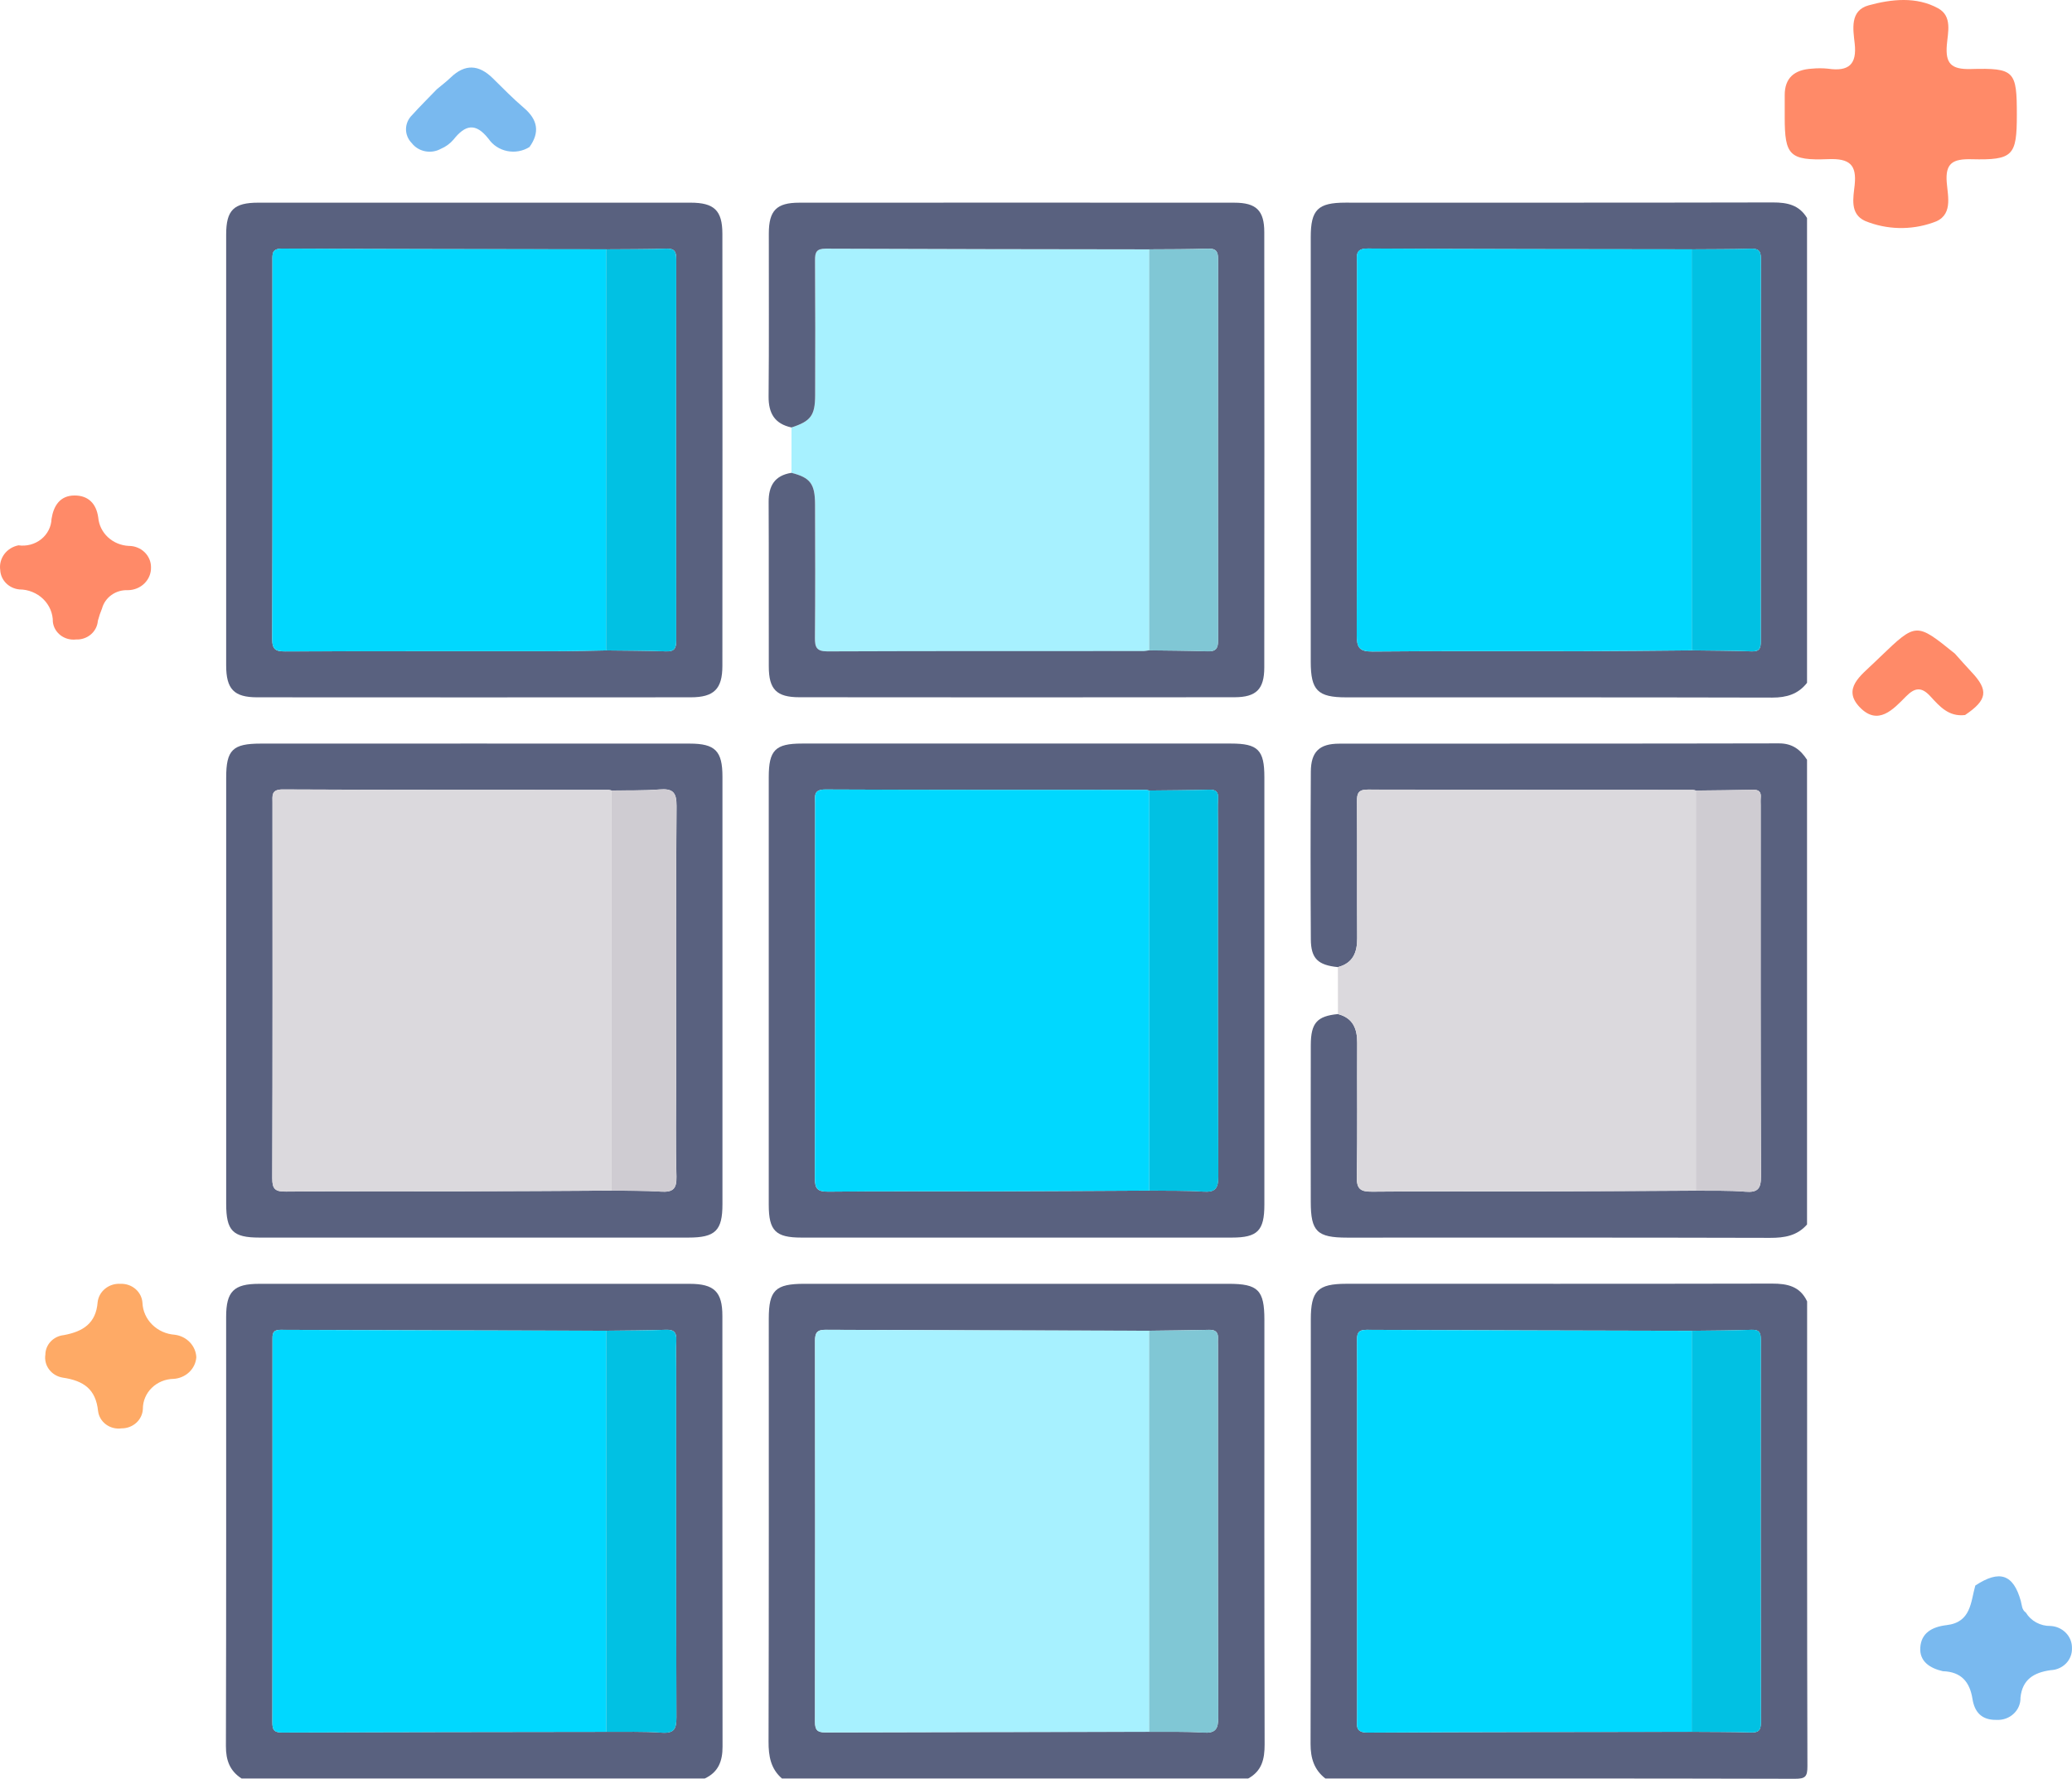
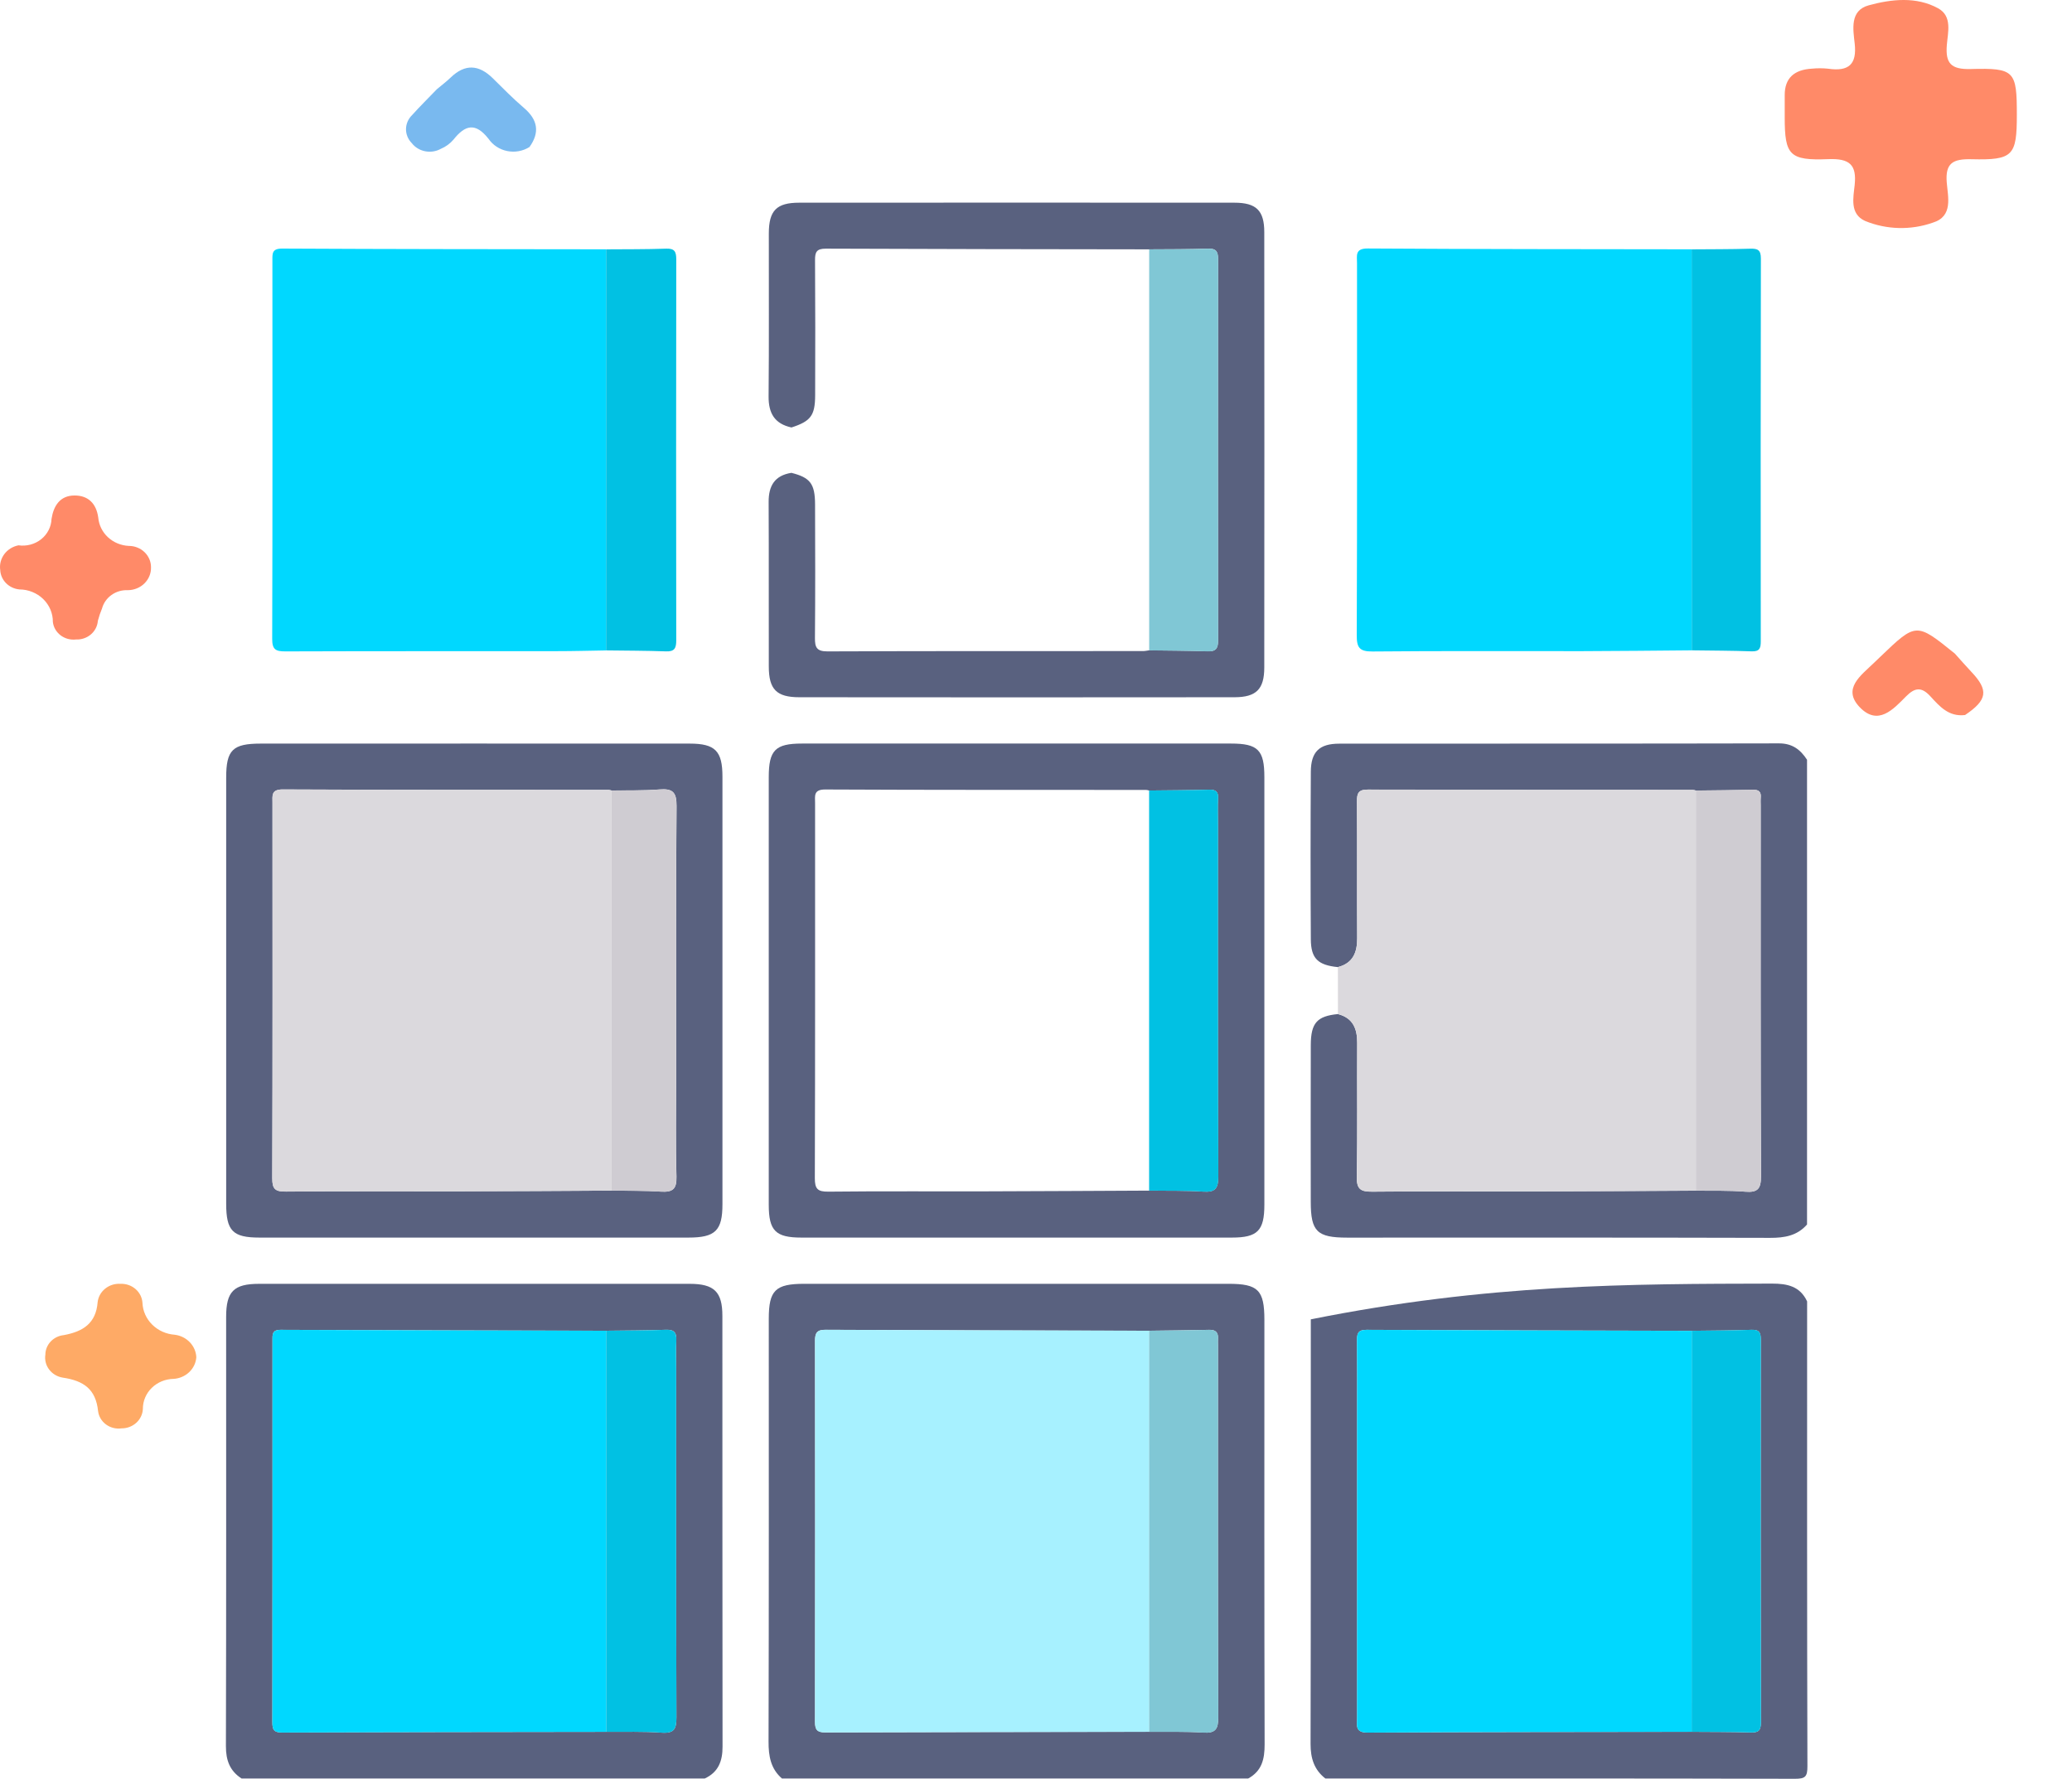
<svg xmlns="http://www.w3.org/2000/svg" width="92" height="79" viewBox="0 0 92 79" fill="none">
-   <path d="M86.263 74.222C85.681 74.086 85.223 73.785 85.264 73.169C85.307 72.526 85.78 72.252 86.436 72.175C87.52 72.048 87.501 71.149 87.706 70.418C88.783 69.707 89.397 69.913 89.728 71.108C89.778 71.291 89.768 71.493 89.952 71.619C90.063 71.803 90.222 71.955 90.415 72.059C90.607 72.163 90.825 72.217 91.046 72.213C91.307 72.226 91.552 72.336 91.73 72.52C91.908 72.703 92.004 72.946 91.998 73.196C92.003 73.32 91.983 73.444 91.938 73.56C91.894 73.676 91.826 73.783 91.738 73.874C91.65 73.965 91.544 74.038 91.427 74.09C91.309 74.142 91.183 74.171 91.053 74.176C90.302 74.281 89.794 74.59 89.712 75.398C89.716 75.53 89.691 75.661 89.64 75.783C89.588 75.906 89.511 76.017 89.412 76.109C89.314 76.202 89.197 76.274 89.068 76.322C88.939 76.369 88.802 76.39 88.664 76.384C87.975 76.402 87.671 76.025 87.58 75.448C87.462 74.707 87.091 74.247 86.263 74.222Z" fill="#79B9EF" />
  <path d="M87.252 31.756C86.526 31.845 86.118 31.368 85.713 30.926C85.323 30.5 85.029 30.527 84.63 30.93C84.067 31.5 83.39 32.254 82.578 31.412C81.784 30.588 82.627 30.001 83.201 29.445C83.298 29.351 83.395 29.259 83.492 29.166C85.082 27.641 85.082 27.641 86.798 29.027C87.039 29.294 87.274 29.566 87.522 29.828C88.308 30.655 88.249 31.084 87.252 31.756Z" fill="#FF8A68" />
  <path d="M8.717 60.279C8.699 60.529 8.586 60.765 8.4 60.941C8.213 61.118 7.966 61.224 7.705 61.239C7.34 61.246 6.993 61.389 6.738 61.639C6.484 61.888 6.342 62.224 6.344 62.573C6.334 62.807 6.229 63.028 6.052 63.189C5.875 63.35 5.64 63.439 5.395 63.437C5.274 63.454 5.151 63.447 5.032 63.417C4.914 63.387 4.803 63.335 4.706 63.263C4.609 63.192 4.528 63.102 4.468 63.001C4.408 62.899 4.369 62.786 4.355 62.67C4.253 61.705 3.73 61.324 2.787 61.184C2.544 61.145 2.327 61.016 2.183 60.825C2.038 60.635 1.978 60.397 2.014 60.164C2.016 59.947 2.1 59.739 2.252 59.579C2.403 59.419 2.611 59.318 2.836 59.295C3.69 59.137 4.264 58.769 4.335 57.832C4.362 57.598 4.482 57.382 4.672 57.23C4.861 57.078 5.103 57.002 5.349 57.018C5.595 57.008 5.834 57.09 6.017 57.248C6.199 57.405 6.31 57.625 6.325 57.86C6.34 58.224 6.495 58.57 6.76 58.832C7.025 59.094 7.381 59.253 7.761 59.279C8.018 59.312 8.254 59.43 8.429 59.613C8.603 59.795 8.706 60.031 8.717 60.279Z" fill="#FEAA66" />
  <path d="M19.398 3.962C19.604 3.789 19.82 3.627 20.012 3.442C20.65 2.827 21.264 2.868 21.879 3.474C22.333 3.922 22.78 4.379 23.265 4.793C23.88 5.318 23.975 5.88 23.511 6.528C23.367 6.619 23.206 6.682 23.036 6.713C22.867 6.744 22.693 6.742 22.524 6.709C22.355 6.675 22.195 6.61 22.052 6.517C21.909 6.424 21.788 6.305 21.693 6.167C21.11 5.425 20.653 5.548 20.135 6.201C19.984 6.379 19.79 6.519 19.571 6.611C19.361 6.727 19.114 6.765 18.877 6.718C18.639 6.672 18.428 6.543 18.284 6.357C18.117 6.188 18.025 5.964 18.027 5.732C18.03 5.5 18.127 5.277 18.297 5.112C18.65 4.718 19.03 4.346 19.398 3.962Z" fill="#79B9EF" />
  <path d="M0.82 24.219C0.998 24.244 1.181 24.233 1.354 24.187C1.528 24.14 1.69 24.059 1.829 23.948C1.967 23.837 2.08 23.699 2.159 23.544C2.238 23.389 2.282 23.219 2.288 23.046C2.377 22.471 2.66 22.008 3.306 22.006C3.919 22.003 4.278 22.365 4.363 22.99C4.392 23.321 4.546 23.631 4.795 23.862C5.045 24.093 5.374 24.229 5.72 24.245C5.85 24.245 5.978 24.269 6.097 24.317C6.217 24.364 6.326 24.434 6.417 24.522C6.508 24.61 6.581 24.714 6.63 24.828C6.68 24.943 6.705 25.066 6.705 25.19C6.709 25.322 6.686 25.454 6.636 25.578C6.586 25.702 6.51 25.814 6.414 25.91C6.318 26.005 6.202 26.081 6.075 26.132C5.947 26.184 5.81 26.211 5.672 26.211C5.414 26.2 5.16 26.275 4.953 26.422C4.746 26.569 4.597 26.78 4.532 27.019C4.457 27.2 4.394 27.385 4.345 27.573C4.328 27.805 4.216 28.022 4.035 28.177C3.853 28.331 3.616 28.412 3.373 28.401C3.252 28.415 3.129 28.405 3.012 28.374C2.895 28.342 2.786 28.288 2.69 28.216C2.595 28.143 2.515 28.053 2.456 27.951C2.397 27.849 2.36 27.737 2.347 27.621C2.349 27.433 2.312 27.246 2.238 27.071C2.164 26.896 2.055 26.738 1.917 26.603C1.779 26.469 1.614 26.363 1.433 26.29C1.252 26.216 1.057 26.178 0.861 26.178C0.634 26.156 0.424 26.057 0.268 25.899C0.112 25.741 0.02 25.534 0.01 25.317C-0.026 25.07 0.038 24.819 0.188 24.614C0.338 24.411 0.564 24.269 0.82 24.219Z" fill="#FF8A68" />
  <path d="M89.551 5.093C89.551 6.917 89.389 7.117 87.541 7.072C86.706 7.051 86.371 7.248 86.438 8.098C86.489 8.745 86.734 9.609 85.819 9.889C84.844 10.232 83.768 10.205 82.813 9.813C82.124 9.501 82.291 8.779 82.35 8.217C82.444 7.32 82.132 7.03 81.175 7.068C79.45 7.138 79.245 6.886 79.244 5.216C79.244 4.888 79.247 4.559 79.244 4.231C79.24 3.46 79.675 3.096 80.444 3.05C80.683 3.026 80.924 3.026 81.163 3.05C82.095 3.188 82.454 2.852 82.351 1.932C82.281 1.302 82.128 0.467 82.974 0.236C83.98 -0.039 85.088 -0.163 86.056 0.369C86.696 0.72 86.486 1.442 86.442 2.004C86.379 2.801 86.617 3.091 87.505 3.066C89.455 3.012 89.551 3.153 89.551 5.093Z" fill="#FF8A68" />
-   <path d="M58.849 78.988C58.344 78.595 58.19 78.081 58.191 77.447C58.207 71.162 58.2 64.88 58.202 58.595C58.202 57.329 58.512 57.018 59.773 57.016C66.076 57.015 72.378 57.022 78.681 57.008C79.361 57.006 79.927 57.127 80.239 57.799C80.239 64.68 80.232 71.559 80.252 78.439C80.254 78.908 80.16 79.002 79.69 79C72.741 78.981 65.795 78.988 58.849 78.988ZM75.114 76.914C75.982 76.921 76.847 76.915 77.713 76.943C78.048 76.953 78.187 76.886 78.187 76.504C78.175 70.841 78.177 65.177 78.182 59.514C78.182 59.221 78.144 59.048 77.781 59.06C76.893 59.092 76.004 59.092 75.116 59.104C70.302 59.092 65.487 59.084 60.673 59.06C60.26 59.058 60.25 59.272 60.253 59.574C60.262 60.529 60.257 61.486 60.257 62.441C60.257 67.061 60.257 71.682 60.257 76.3C60.257 76.632 60.157 76.953 60.736 76.948C65.53 76.919 70.321 76.922 75.114 76.914Z" fill="#59617F" />
-   <path d="M80.235 30.326C79.841 30.831 79.324 30.983 78.688 30.982C72.381 30.966 66.076 30.973 59.77 30.971C58.509 30.971 58.199 30.66 58.199 29.392C58.197 23.105 58.197 16.819 58.199 10.531C58.199 9.312 58.516 9.001 59.739 9C66.068 9 72.397 9.005 78.725 8.991C79.363 8.99 79.891 9.106 80.235 9.683C80.235 16.566 80.235 23.445 80.235 30.326ZM75.113 11.074C70.32 11.067 65.528 11.069 60.735 11.038C60.156 11.035 60.255 11.354 60.255 11.686C60.255 17.193 60.264 22.7 60.243 28.208C60.241 28.759 60.358 28.942 60.946 28.936C64.049 28.906 67.154 28.926 70.258 28.921C71.877 28.918 73.497 28.897 75.116 28.885C76.004 28.897 76.894 28.897 77.781 28.93C78.145 28.943 78.182 28.769 78.182 28.475C78.177 22.812 78.174 17.148 78.187 11.486C78.187 11.103 78.049 11.037 77.713 11.047C76.846 11.072 75.98 11.067 75.113 11.074Z" fill="#59617F" />
+   <path d="M58.849 78.988C58.344 78.595 58.19 78.081 58.191 77.447C58.207 71.162 58.2 64.88 58.202 58.595C66.076 57.015 72.378 57.022 78.681 57.008C79.361 57.006 79.927 57.127 80.239 57.799C80.239 64.68 80.232 71.559 80.252 78.439C80.254 78.908 80.16 79.002 79.69 79C72.741 78.981 65.795 78.988 58.849 78.988ZM75.114 76.914C75.982 76.921 76.847 76.915 77.713 76.943C78.048 76.953 78.187 76.886 78.187 76.504C78.175 70.841 78.177 65.177 78.182 59.514C78.182 59.221 78.144 59.048 77.781 59.06C76.893 59.092 76.004 59.092 75.116 59.104C70.302 59.092 65.487 59.084 60.673 59.06C60.26 59.058 60.25 59.272 60.253 59.574C60.262 60.529 60.257 61.486 60.257 62.441C60.257 67.061 60.257 71.682 60.257 76.3C60.257 76.632 60.157 76.953 60.736 76.948C65.53 76.919 70.321 76.922 75.114 76.914Z" fill="#59617F" />
  <path d="M10.727 78.988C10.203 78.65 10.03 78.176 10.031 77.553C10.048 71.198 10.041 64.844 10.041 58.489C10.041 57.36 10.377 57.018 11.503 57.018C17.877 57.015 24.25 57.015 30.623 57.018C31.712 57.018 32.075 57.372 32.075 58.44C32.078 64.817 32.073 71.193 32.082 77.572C32.084 78.212 31.898 78.708 31.29 78.988C24.437 78.988 17.582 78.988 10.727 78.988ZM26.913 76.915C27.734 76.922 28.557 76.891 29.374 76.951C29.946 76.992 30.036 76.772 30.034 76.263C30.017 71.099 30.024 65.937 30.024 60.774C30.024 60.364 30.008 59.954 30.029 59.545C30.046 59.209 29.957 59.045 29.576 59.058C28.689 59.091 27.799 59.089 26.911 59.101C22.096 59.089 17.28 59.082 12.465 59.06C12.069 59.058 12.098 59.282 12.098 59.542C12.1 65.187 12.101 70.831 12.093 76.476C12.093 76.815 12.153 76.946 12.533 76.945C17.327 76.924 22.12 76.922 26.913 76.915Z" fill="#59617F" />
  <path d="M34.72 78.988C34.219 78.551 34.123 77.994 34.125 77.348C34.142 71.089 34.135 64.829 34.135 58.57C34.135 57.304 34.427 57.017 35.714 57.017C41.991 57.017 48.27 57.017 54.547 57.017C55.865 57.017 56.141 57.295 56.141 58.623C56.141 64.905 56.134 71.188 56.151 77.469C56.153 78.127 56.03 78.655 55.42 78.988C48.52 78.988 41.619 78.988 34.72 78.988ZM51.026 76.914C51.824 76.921 52.625 76.895 53.42 76.948C53.972 76.986 54.093 76.793 54.092 76.268C54.073 70.761 54.08 65.252 54.08 59.744C54.08 59.653 54.073 59.561 54.08 59.47C54.1 59.188 53.99 59.053 53.689 59.06C52.8 59.082 51.912 59.089 51.022 59.101C46.231 59.089 41.439 59.081 36.646 59.058C36.274 59.057 36.187 59.202 36.188 59.542C36.195 65.186 36.197 70.829 36.187 76.473C36.187 76.822 36.281 76.941 36.646 76.941C41.441 76.926 46.234 76.922 51.026 76.914Z" fill="#59617F" />
  <path d="M59.403 42.952C58.52 42.863 58.208 42.573 58.203 41.715C58.188 39.234 58.188 36.753 58.203 34.272C58.208 33.389 58.582 33.028 59.464 33.028C65.971 33.022 72.478 33.03 78.985 33.015C79.583 33.013 79.94 33.291 80.235 33.742C80.235 40.623 80.235 47.502 80.235 54.383C79.796 54.884 79.236 54.978 78.589 54.976C72.331 54.959 66.072 54.966 59.814 54.966C58.479 54.966 58.2 54.691 58.2 53.38C58.198 51.056 58.194 48.734 58.201 46.41C58.205 45.43 58.479 45.129 59.404 45.037C60.074 45.211 60.265 45.688 60.261 46.323C60.249 48.302 60.28 50.281 60.242 52.259C60.232 52.816 60.412 52.931 60.933 52.926C63.373 52.9 65.814 52.919 68.254 52.914C70.602 52.908 72.95 52.893 75.299 52.881C76.027 52.891 76.761 52.866 77.486 52.926C78.063 52.975 78.194 52.785 78.192 52.22C78.168 46.737 78.178 41.254 78.178 35.772C78.178 35.658 78.168 35.544 78.18 35.431C78.206 35.168 78.098 35.069 77.83 35.075C76.987 35.096 76.144 35.101 75.301 35.111C75.256 35.101 75.212 35.082 75.167 35.082C70.355 35.079 65.541 35.082 60.729 35.069C60.309 35.067 60.249 35.238 60.251 35.595C60.265 37.62 60.249 39.642 60.261 41.667C60.263 42.301 60.073 42.778 59.403 42.952Z" fill="#59617F" />
  <path d="M59.404 42.952C60.074 42.778 60.265 42.301 60.261 41.665C60.249 39.641 60.265 37.617 60.251 35.593C60.249 35.236 60.309 35.065 60.729 35.066C65.541 35.08 70.355 35.077 75.167 35.08C75.212 35.08 75.256 35.099 75.301 35.109C75.301 41.033 75.301 46.955 75.301 52.879C72.953 52.891 70.605 52.907 68.256 52.912C65.815 52.917 63.375 52.898 60.935 52.923C60.414 52.929 60.234 52.816 60.244 52.257C60.28 50.279 60.251 48.3 60.263 46.321C60.266 45.686 60.076 45.209 59.406 45.035C59.404 44.341 59.404 43.647 59.404 42.952Z" fill="#DBD9DD" />
-   <path d="M35.143 21.003C35.143 20.331 35.143 19.658 35.144 18.987C35.996 18.71 36.191 18.459 36.195 17.56C36.202 15.561 36.205 13.56 36.19 11.561C36.186 11.199 36.257 11.043 36.669 11.045C41.456 11.065 46.241 11.069 51.027 11.076C51.027 17.013 51.025 22.949 51.025 28.887C50.936 28.899 50.845 28.921 50.756 28.921C46.085 28.923 41.415 28.916 36.743 28.934C36.26 28.936 36.184 28.752 36.188 28.337C36.205 26.36 36.2 24.384 36.193 22.407C36.19 21.485 35.975 21.213 35.143 21.003Z" fill="#A7F1FF" />
-   <path d="M10.042 19.986C10.042 16.798 10.04 13.611 10.042 10.423C10.042 9.331 10.376 9.001 11.475 9.001C17.868 9 24.262 9 30.658 9.001C31.71 9.001 32.073 9.345 32.075 10.379C32.08 16.777 32.08 23.175 32.075 29.573C32.075 30.6 31.701 30.969 30.668 30.969C24.25 30.974 17.834 30.974 11.416 30.969C10.386 30.968 10.043 30.602 10.042 29.549C10.04 26.363 10.042 23.175 10.042 19.986ZM26.91 28.887C27.798 28.898 28.687 28.897 29.575 28.929C29.955 28.943 30.027 28.777 30.027 28.444C30.02 22.804 30.02 17.163 30.029 11.521C30.029 11.183 29.96 11.03 29.58 11.043C28.692 11.074 27.803 11.065 26.913 11.074C22.12 11.067 17.327 11.067 12.534 11.041C12.069 11.04 12.095 11.264 12.095 11.581C12.1 17.181 12.105 22.78 12.086 28.379C12.085 28.851 12.244 28.933 12.669 28.931C16.686 28.917 20.705 28.924 24.721 28.921C25.452 28.919 26.182 28.898 26.91 28.887Z" fill="#59617F" />
  <path d="M21.031 33.023C24.229 33.023 27.425 33.021 30.623 33.025C31.756 33.026 32.078 33.351 32.078 34.494C32.08 40.823 32.08 47.153 32.078 53.482C32.078 54.656 31.761 54.964 30.567 54.964C24.219 54.965 17.869 54.965 11.522 54.964C10.334 54.964 10.043 54.665 10.043 53.46C10.043 47.153 10.043 40.847 10.043 34.54C10.043 33.306 10.327 33.025 11.579 33.025C14.728 33.023 17.88 33.023 21.031 33.023ZM27.153 52.877C27.883 52.889 28.613 52.874 29.341 52.922C29.864 52.956 30.052 52.816 30.037 52.255C29.996 50.8 30.023 49.342 30.023 47.885C30.023 43.856 30.008 39.827 30.04 35.798C30.046 35.171 29.86 35.014 29.274 35.061C28.572 35.118 27.862 35.096 27.156 35.107C27.112 35.099 27.067 35.08 27.023 35.08C22.202 35.077 17.381 35.084 12.559 35.06C12.038 35.058 12.101 35.333 12.101 35.653C12.103 41.211 12.11 46.769 12.091 52.329C12.089 52.814 12.225 52.925 12.697 52.92C15.278 52.896 17.861 52.913 20.444 52.908C22.677 52.907 24.915 52.889 27.153 52.877Z" fill="#59617F" />
  <path d="M45.135 33.023C48.308 33.023 51.484 33.022 54.658 33.023C55.856 33.023 56.14 33.31 56.14 34.513C56.142 40.844 56.142 47.173 56.14 53.503C56.14 54.658 55.838 54.964 54.697 54.964C48.325 54.966 41.954 54.966 35.582 54.964C34.437 54.964 34.134 54.658 34.134 53.508C34.132 47.178 34.132 40.849 34.134 34.518C34.134 33.315 34.422 33.023 35.611 33.023C38.785 33.022 41.961 33.023 45.135 33.023ZM51.021 35.109C50.977 35.099 50.932 35.082 50.888 35.082C46.14 35.079 41.393 35.087 36.645 35.063C36.112 35.06 36.191 35.352 36.191 35.665C36.191 41.218 36.197 46.769 36.18 52.322C36.179 52.801 36.3 52.929 36.782 52.924C39.133 52.898 41.484 52.917 43.834 52.91C46.23 52.905 48.625 52.888 51.019 52.878C51.818 52.89 52.617 52.869 53.412 52.922C53.945 52.958 54.094 52.801 54.092 52.256C54.07 47.02 54.078 41.785 54.078 36.552C54.078 36.188 54.063 35.822 54.084 35.46C54.101 35.157 53.979 35.065 53.686 35.072C52.8 35.096 51.911 35.099 51.021 35.109Z" fill="#59617F" />
  <path d="M51.026 11.074C46.24 11.067 41.455 11.064 36.669 11.043C36.255 11.042 36.185 11.197 36.189 11.559C36.202 13.559 36.201 15.559 36.194 17.558C36.19 18.457 35.997 18.708 35.143 18.985C34.396 18.823 34.12 18.355 34.127 17.603C34.151 15.189 34.132 12.776 34.137 10.362C34.139 9.347 34.482 9.003 35.484 9.002C41.925 8.998 48.366 8.998 54.807 9.002C55.778 9.002 56.136 9.348 56.136 10.309C56.142 16.754 56.142 23.199 56.136 29.642C56.136 30.606 55.782 30.965 54.813 30.966C48.373 30.973 41.931 30.973 35.491 30.966C34.48 30.966 34.137 30.616 34.136 29.605C34.129 27.168 34.142 24.731 34.129 22.295C34.125 21.576 34.398 21.116 35.14 21C35.974 21.21 36.187 21.483 36.19 22.402C36.197 24.38 36.202 26.355 36.185 28.332C36.182 28.747 36.257 28.931 36.74 28.93C41.41 28.911 46.082 28.918 50.754 28.916C50.843 28.916 50.934 28.894 51.023 28.882C51.888 28.895 52.755 28.895 53.621 28.926C53.989 28.94 54.085 28.788 54.085 28.444C54.078 22.801 54.077 17.155 54.085 11.512C54.085 11.163 53.991 11.028 53.624 11.042C52.76 11.074 51.893 11.067 51.026 11.074Z" fill="#59617F" />
  <path d="M75.115 76.913C70.321 76.92 65.53 76.919 60.736 76.949C60.157 76.953 60.257 76.633 60.257 76.302C60.257 71.682 60.257 67.061 60.257 62.443C60.257 61.488 60.262 60.531 60.253 59.576C60.25 59.273 60.26 59.06 60.673 59.062C65.487 59.086 70.302 59.094 75.118 59.106C75.116 65.042 75.116 70.978 75.115 76.913Z" fill="#00D8FF" />
  <path d="M75.113 76.913C75.115 70.977 75.115 65.041 75.117 59.104C76.004 59.092 76.894 59.092 77.782 59.059C78.145 59.046 78.183 59.22 78.183 59.514C78.177 65.176 78.174 70.841 78.188 76.503C78.188 76.886 78.051 76.952 77.713 76.942C76.846 76.916 75.98 76.922 75.113 76.913Z" fill="#01C1E3" />
  <path d="M75.116 28.883C73.496 28.895 71.877 28.916 70.257 28.919C67.154 28.924 64.048 28.904 60.945 28.934C60.355 28.939 60.239 28.758 60.242 28.206C60.263 22.7 60.254 17.192 60.254 11.684C60.254 11.352 60.155 11.031 60.734 11.036C65.527 11.067 70.319 11.065 75.112 11.072C75.114 17.011 75.114 22.947 75.116 28.883Z" fill="#00D8FF" />
  <path d="M75.117 28.883C75.115 22.947 75.115 17.012 75.113 11.074C75.979 11.067 76.846 11.072 77.711 11.045C78.047 11.035 78.186 11.101 78.186 11.484C78.174 17.146 78.176 22.811 78.181 28.473C78.181 28.765 78.145 28.941 77.78 28.928C76.894 28.895 76.004 28.895 75.117 28.883Z" fill="#01C1E3" />
  <path d="M26.914 76.915C22.121 76.922 17.328 76.925 12.534 76.946C12.154 76.948 12.092 76.816 12.094 76.478C12.102 70.832 12.101 65.189 12.099 59.543C12.099 59.284 12.07 59.06 12.466 59.062C17.281 59.084 22.097 59.091 26.912 59.102C26.912 65.04 26.912 70.978 26.914 76.915Z" fill="#00D8FF" />
  <path d="M26.914 76.915C26.914 70.977 26.912 65.04 26.912 59.102C27.8 59.09 28.689 59.092 29.577 59.059C29.957 59.046 30.045 59.21 30.029 59.546C30.009 59.955 30.024 60.365 30.024 60.775C30.024 65.938 30.017 71.1 30.035 76.264C30.036 76.773 29.949 76.993 29.375 76.952C28.557 76.891 27.735 76.922 26.914 76.915Z" fill="#01C1E3" />
  <path d="M51.025 76.913C46.232 76.92 41.44 76.924 36.647 76.942C36.282 76.944 36.188 76.824 36.188 76.474C36.196 70.831 36.196 65.187 36.189 59.543C36.189 59.203 36.275 59.058 36.647 59.06C41.438 59.082 46.23 59.09 51.023 59.102C51.025 65.04 51.025 70.977 51.025 76.913Z" fill="#A7F1FF" />
  <path d="M51.025 76.914C51.025 70.976 51.023 65.04 51.023 59.103C51.913 59.091 52.802 59.082 53.69 59.062C53.992 59.055 54.101 59.19 54.081 59.472C54.074 59.562 54.081 59.655 54.081 59.745C54.081 65.254 54.074 70.761 54.093 76.27C54.094 76.796 53.973 76.987 53.421 76.95C52.624 76.895 51.824 76.922 51.025 76.914Z" fill="#80C7D5" />
  <path d="M75.299 52.879C75.299 46.956 75.299 41.033 75.299 35.109C76.142 35.099 76.985 35.094 77.828 35.074C78.096 35.067 78.204 35.166 78.178 35.429C78.168 35.542 78.176 35.656 78.176 35.771C78.176 41.254 78.168 46.737 78.19 52.218C78.192 52.784 78.061 52.973 77.484 52.924C76.761 52.862 76.029 52.89 75.299 52.879Z" fill="#CFCCD2" />
  <path d="M51.025 11.074C51.892 11.067 52.76 11.074 53.627 11.045C53.994 11.033 54.088 11.168 54.088 11.515C54.079 17.158 54.079 22.804 54.088 28.447C54.088 28.791 53.992 28.941 53.623 28.929C52.758 28.898 51.891 28.897 51.025 28.885C51.025 22.949 51.025 17.011 51.025 11.074Z" fill="#80C7D5" />
  <path d="M26.91 28.887C26.18 28.899 25.451 28.919 24.721 28.919C20.704 28.923 16.686 28.916 12.669 28.93C12.244 28.931 12.084 28.849 12.086 28.378C12.103 22.779 12.098 17.179 12.095 11.58C12.095 11.264 12.067 11.038 12.533 11.04C17.326 11.066 22.12 11.066 26.913 11.072C26.911 17.012 26.911 22.949 26.91 28.887Z" fill="#00D8FF" />
  <path d="M26.91 28.886C26.91 22.949 26.912 17.011 26.912 11.074C27.801 11.067 28.691 11.075 29.578 11.043C29.959 11.029 30.027 11.183 30.027 11.521C30.019 17.162 30.019 22.802 30.026 28.444C30.026 28.779 29.954 28.944 29.573 28.929C28.687 28.896 27.8 28.898 26.91 28.886Z" fill="#01C1E3" />
  <path d="M27.153 52.878C24.915 52.89 22.677 52.905 20.439 52.91C17.856 52.915 15.275 52.898 12.693 52.922C12.221 52.927 12.086 52.816 12.086 52.331C12.105 46.773 12.098 41.214 12.096 35.654C12.096 35.335 12.033 35.058 12.554 35.062C17.375 35.086 22.195 35.079 27.018 35.082C27.062 35.082 27.107 35.099 27.151 35.109C27.153 41.033 27.153 46.956 27.153 52.878Z" fill="#DBD9DD" />
  <path d="M27.152 52.878C27.152 46.956 27.152 41.032 27.152 35.11C27.858 35.098 28.568 35.12 29.27 35.064C29.857 35.016 30.042 35.173 30.037 35.8C30.004 39.829 30.019 43.858 30.019 47.887C30.019 49.345 29.992 50.802 30.033 52.258C30.049 52.818 29.86 52.958 29.337 52.924C28.612 52.875 27.881 52.89 27.152 52.878Z" fill="#CFCCD2" />
-   <path d="M51.023 52.878C48.627 52.89 46.231 52.905 43.837 52.91C41.486 52.916 39.135 52.897 36.785 52.924C36.304 52.929 36.182 52.801 36.184 52.323C36.201 46.77 36.196 41.218 36.194 35.665C36.194 35.351 36.115 35.06 36.648 35.063C41.395 35.086 46.142 35.079 50.891 35.082C50.935 35.082 50.98 35.101 51.025 35.11C51.023 41.033 51.023 46.956 51.023 52.878Z" fill="#00D8FF" />
  <path d="M51.022 52.878C51.022 46.956 51.022 41.032 51.022 35.109C51.911 35.099 52.8 35.096 53.69 35.072C53.983 35.063 54.103 35.156 54.087 35.46C54.067 35.822 54.082 36.188 54.082 36.551C54.082 41.787 54.074 47.022 54.096 52.256C54.098 52.801 53.949 52.958 53.416 52.922C52.62 52.871 51.82 52.89 51.022 52.878Z" fill="#01C1E3" />
</svg>